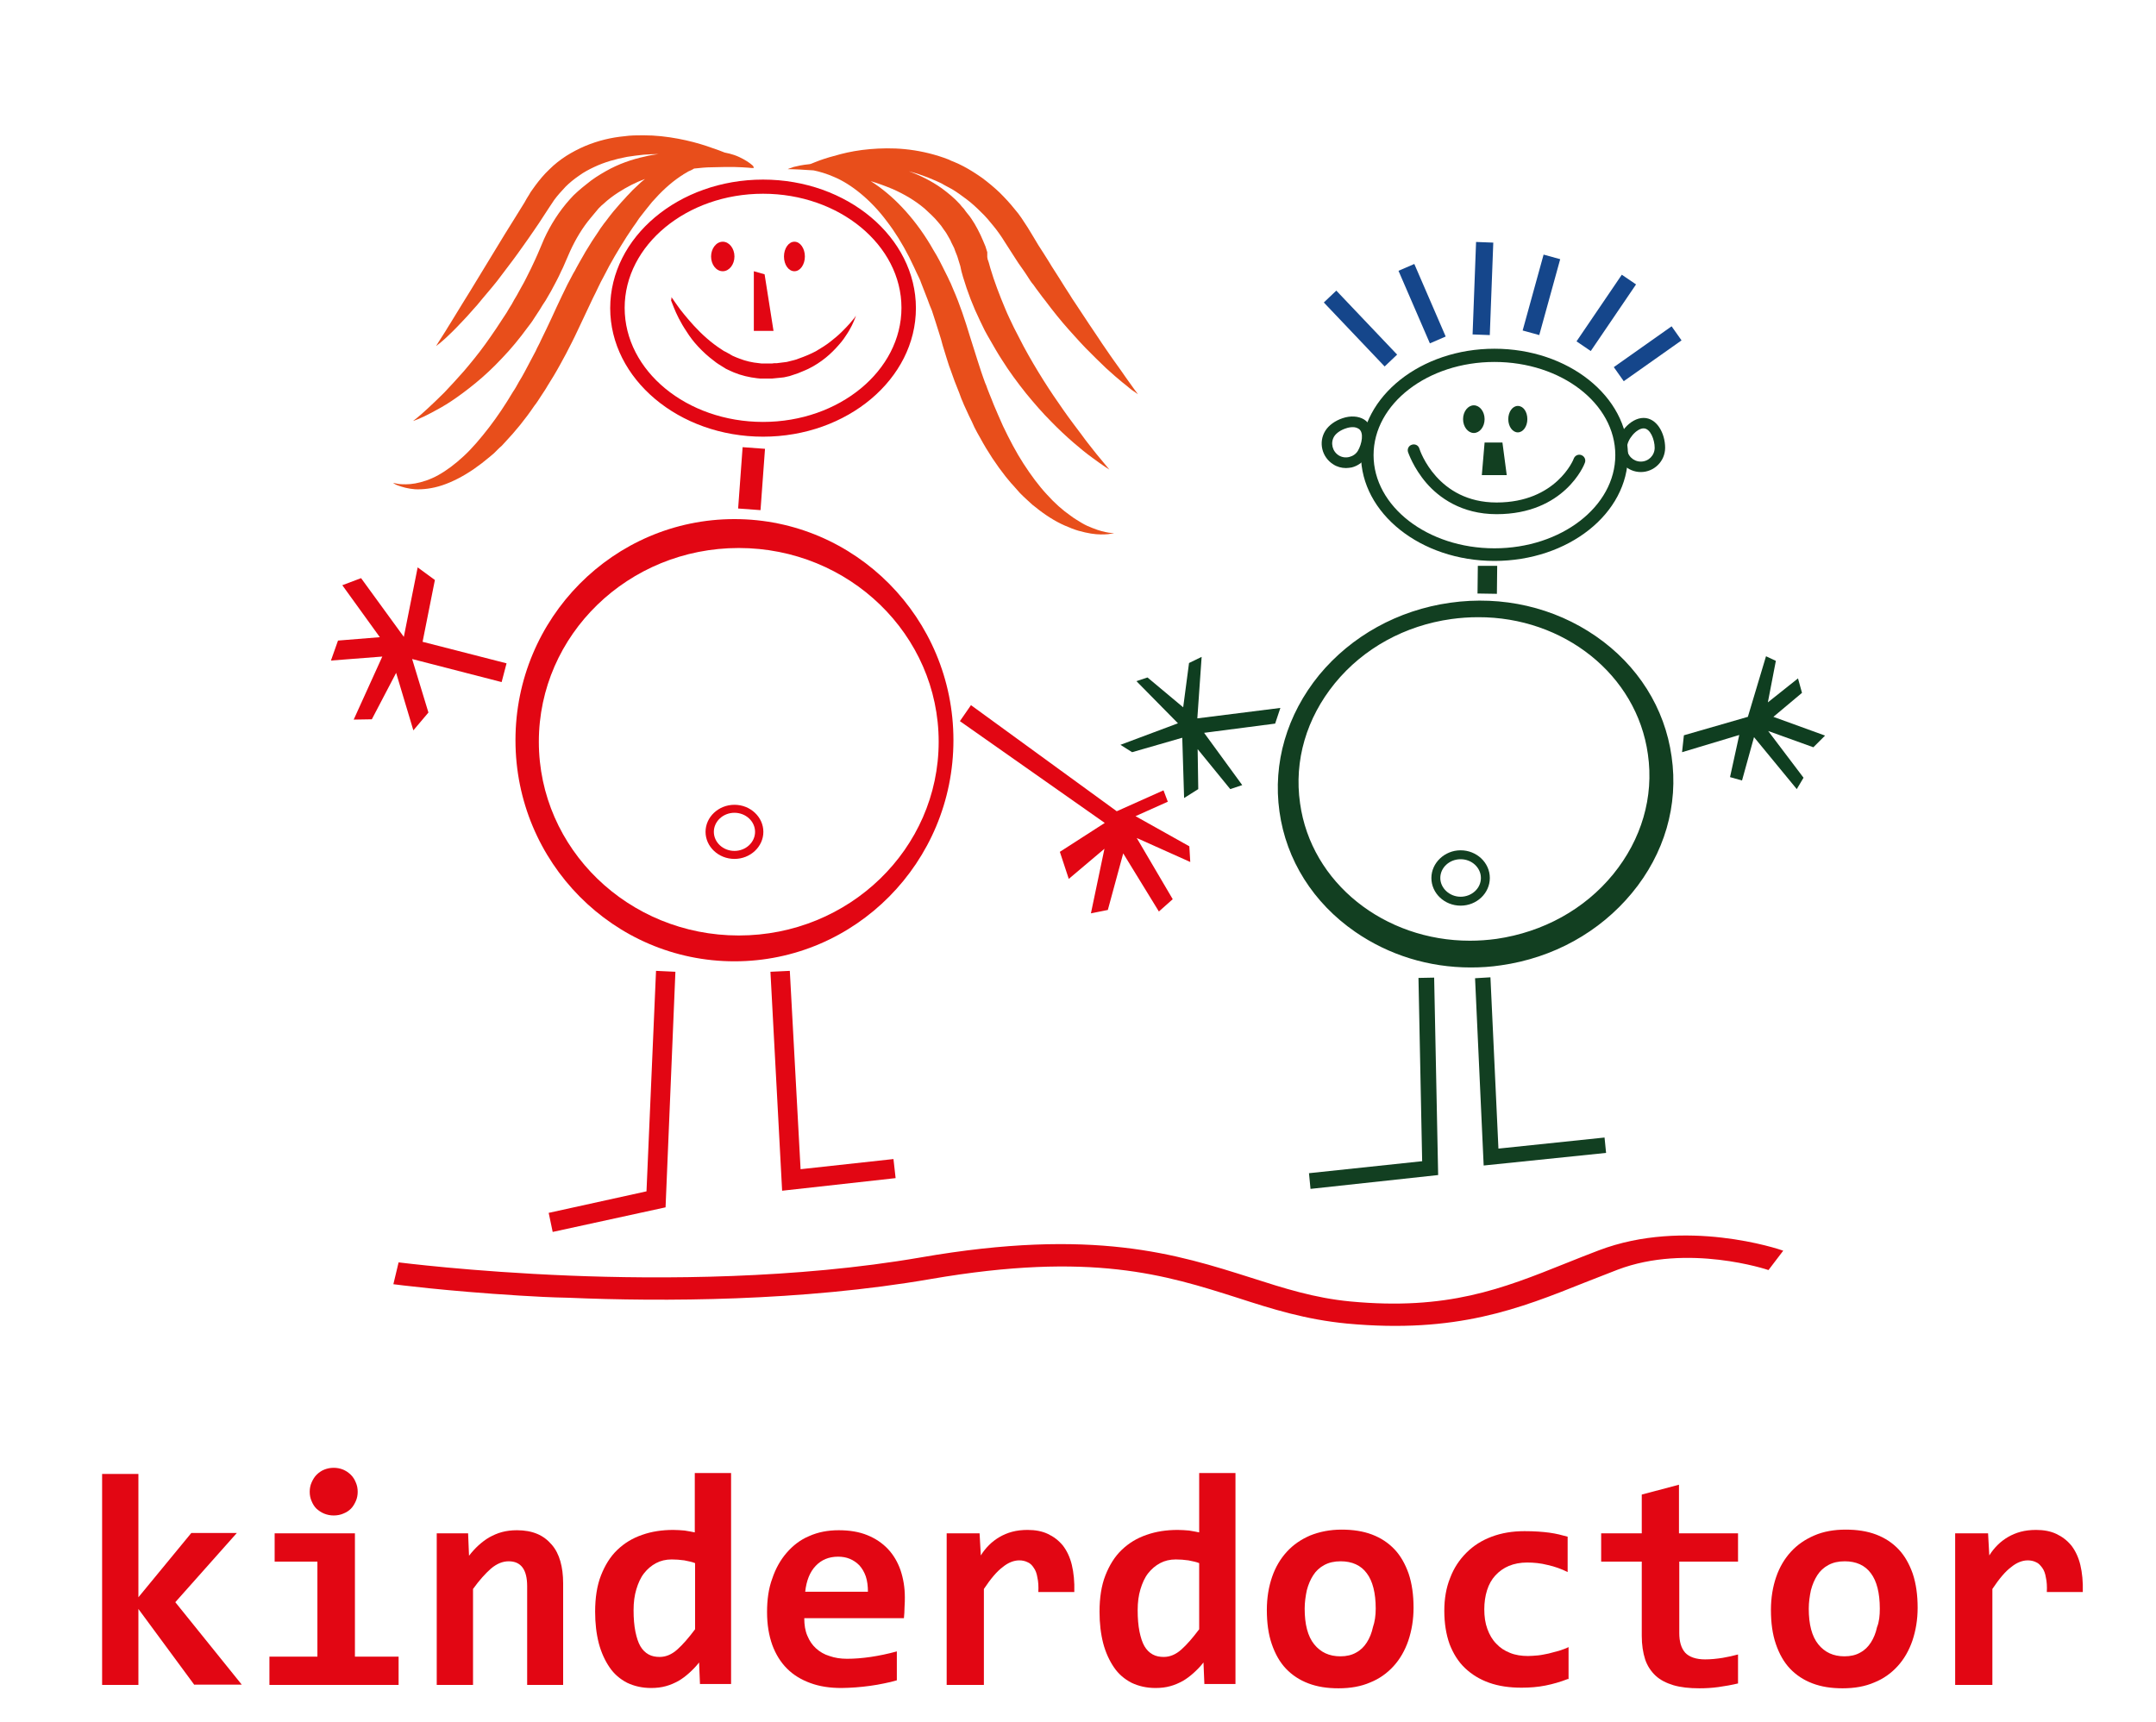
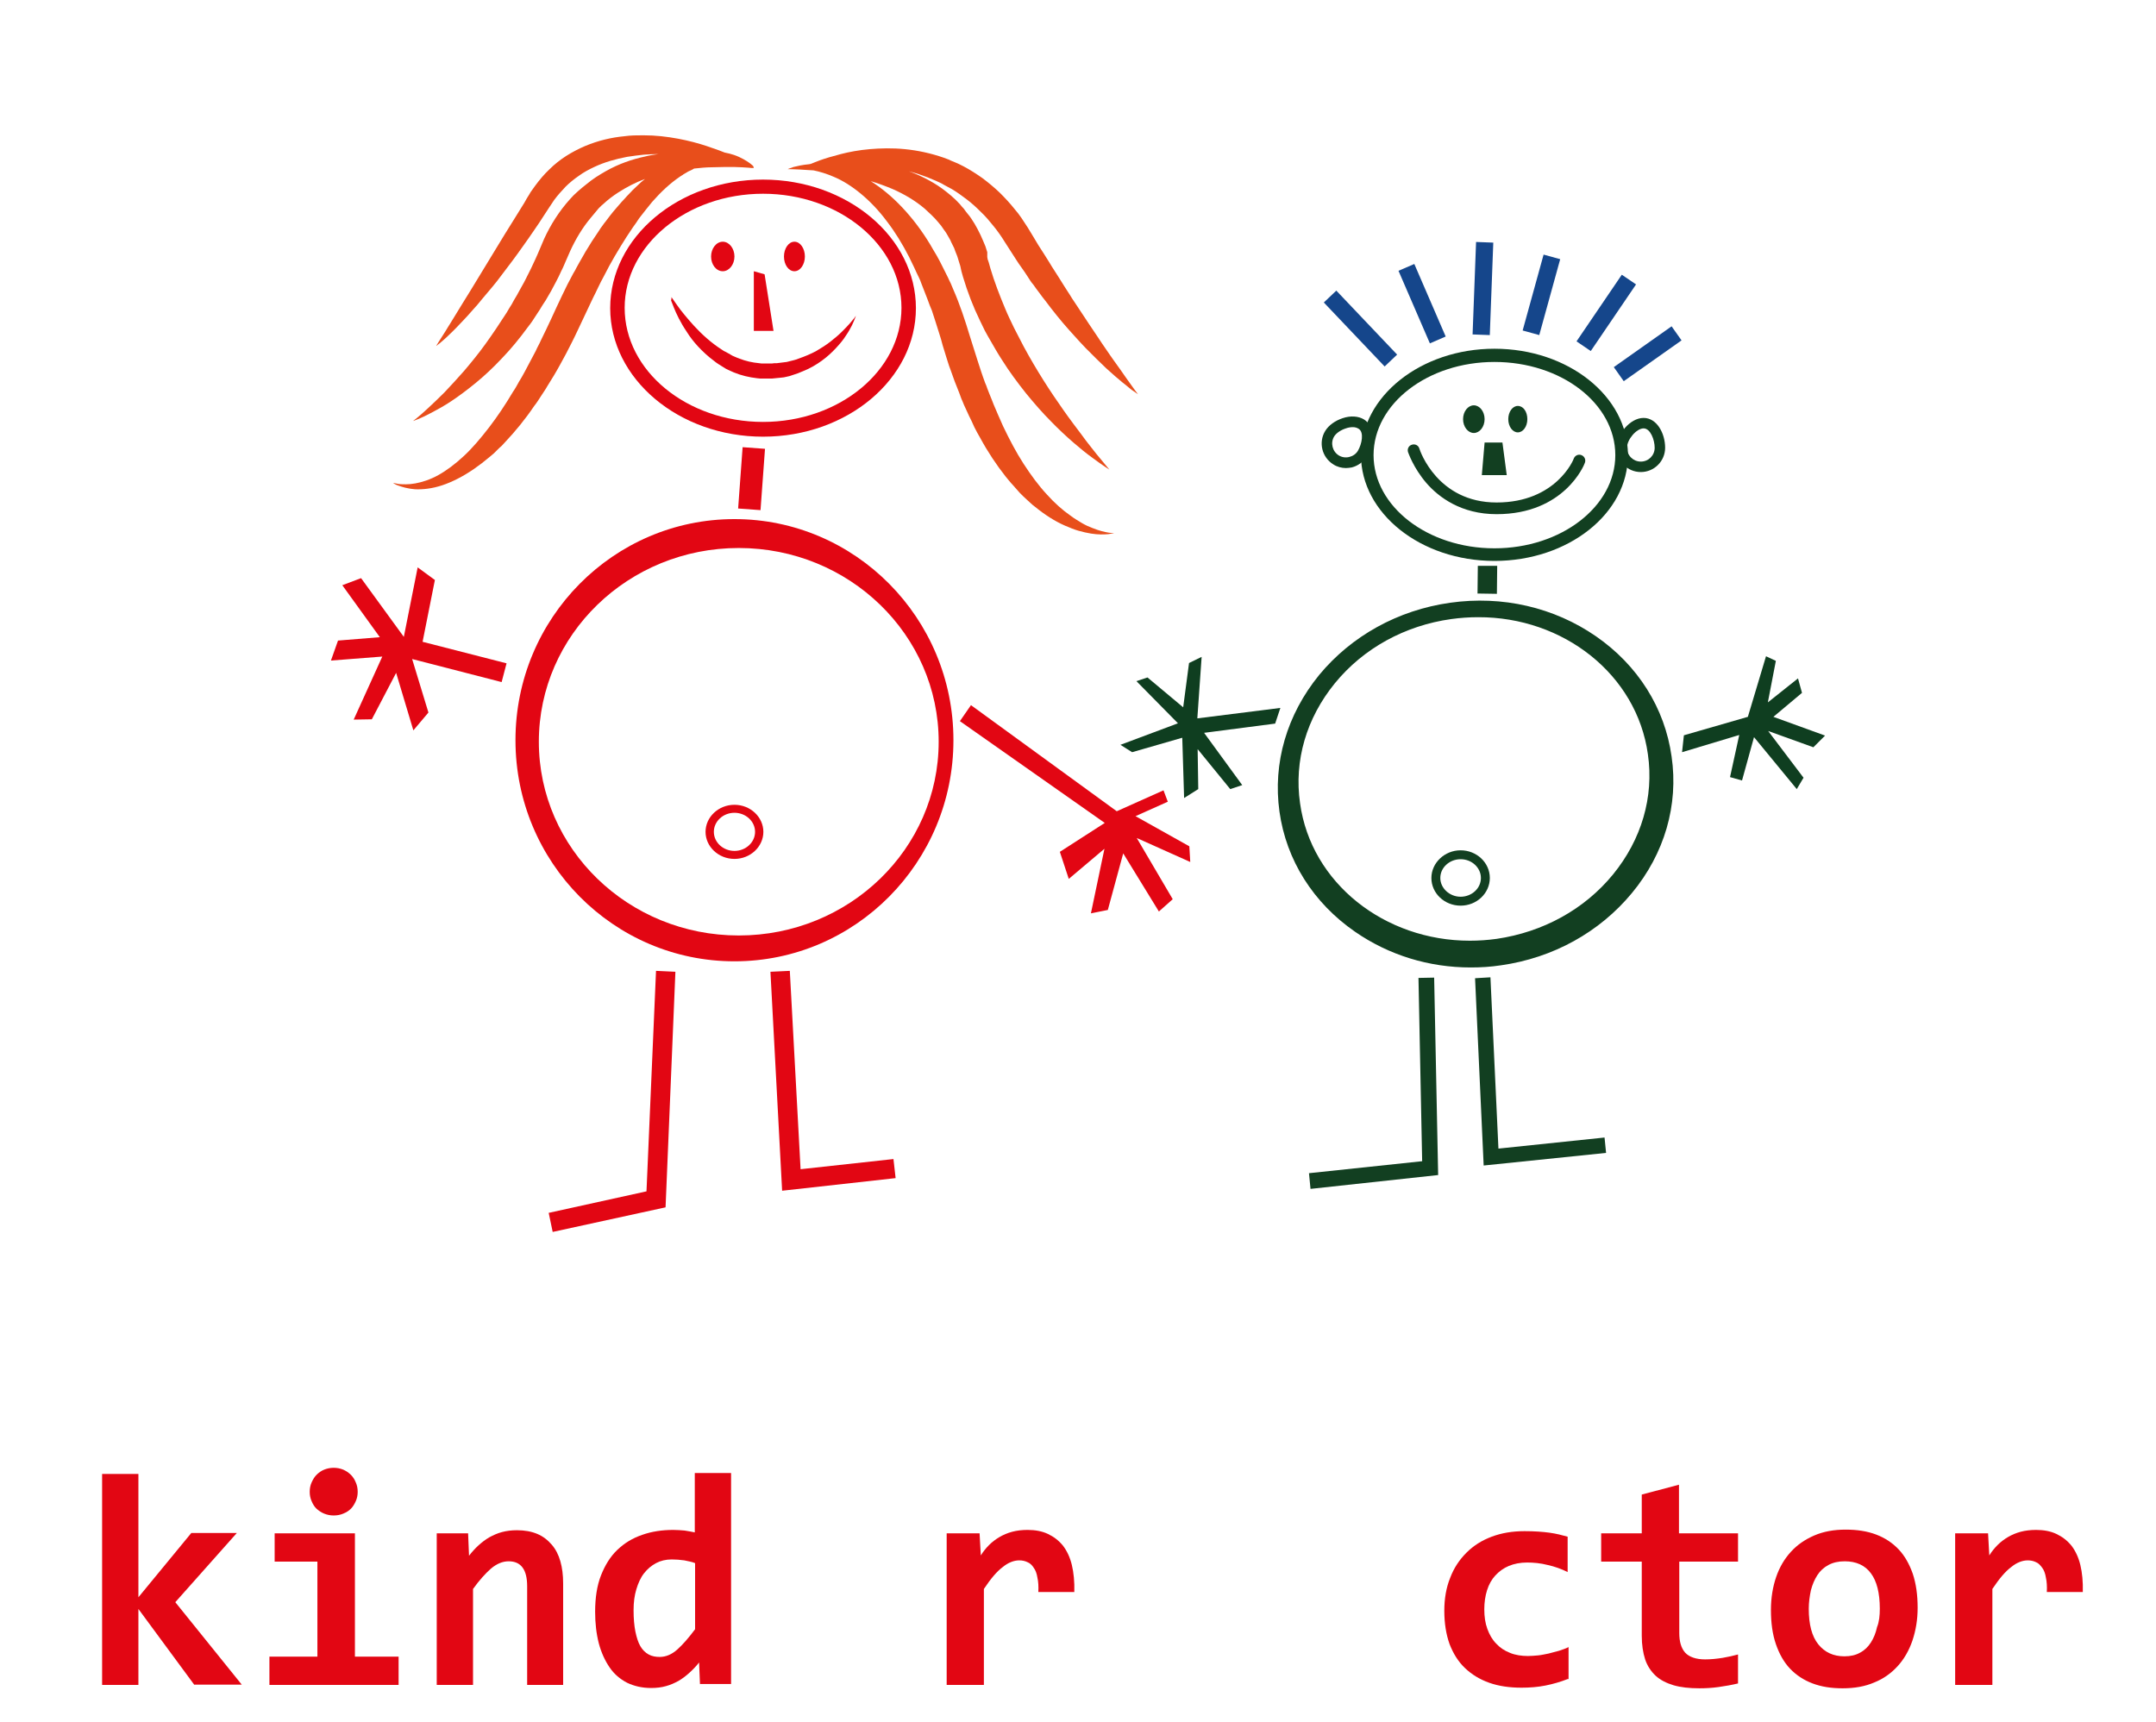
<svg xmlns="http://www.w3.org/2000/svg" version="1.1" id="Ebene_1" x="0px" y="0px" viewBox="0 0 701 560" style="enable-background:new 0 0 701 560;" xml:space="preserve">
  <style type="text/css">
	.st0{fill:#E20613;}
	.st1{fill:#E84E1B;}
	.st2{fill:#0F3E20;}
	.st3{fill:#123F21;}
	.st4{fill:#15468B;}
</style>
  <g>
    <path class="st0" d="M238.8,168.8c-39.3,0-71.2,32.2-71.2,71.9c0,39.7,31.9,71.9,71.2,71.9s71.2-32.2,71.2-71.9   C310,201,278.1,168.8,238.8,168.8 M240.2,304.2c-35.9,0-65-28.2-65-63c0-34.8,29.1-63,65-63s65,28.2,65,63   C305.2,276,276.1,304.2,240.2,304.2" />
    <polygon class="st0" points="164.7,215.7 137.4,208.7 141.4,188.6 135.8,184.5 131.3,207.1 131.3,207.1 117.4,188 111.3,190.3    123.5,207.2 109.9,208.3 107.6,214.8 124.3,213.5 115,234 120.9,233.9 128.8,218.8 134.4,237.5 139.3,231.7 134,214.3 163.1,221.8     " />
    <polygon class="st0" points="386.7,275.2 369.2,265.4 379.7,260.7 378.3,257 363.1,263.8 315.7,229.3 312.1,234.5 359.2,267.6    359.2,267.6 344.6,277 347.5,285.8 359.1,276 354.7,297 360.2,295.9 365.2,277.5 376.8,296.4 381.3,292.4 369.6,272.5 387,280.3     " />
    <polygon class="st0" points="254.3,387.2 250.5,316 256.8,315.7 260.3,380.2 290.5,376.9 291.2,383.1  " />
    <polygon class="st0" points="179.7,400.6 178.4,394.4 210.2,387.4 213.3,315.7 219.6,316 216.4,392.6  " />
    <path class="st0" d="M248.1,142c-27.4,0-49.7-18.8-49.7-41.8c0-23.1,22.3-41.8,49.7-41.8s49.7,18.8,49.7,41.8   C297.8,123.2,275.5,142,248.1,142 M248.1,63c-24.8,0-45,16.7-45,37.1c0,20.5,20.2,37.1,45,37.1s45-16.7,45-37.1   C293.1,79.7,272.9,63,248.1,63" />
    <rect x="240.8" y="145.7" transform="matrix(0.997 7.287704e-002 -7.287704e-002 0.997 11.995 -17.398)" class="st0" width="7.3" height="20" />
    <path class="st1" d="M366.3,123.1c-1.1-1.6-2.5-3.6-4.1-5.8c-0.8-1.1-1.6-2.3-2.5-3.6c-0.9-1.3-1.8-2.6-2.7-4c-1.9-2.8-3.9-5.8-6-9   c-1-1.6-2.2-3.2-3.2-4.9c-1.1-1.7-2.2-3.4-3.3-5.2c-1.1-1.8-2.3-3.5-3.4-5.4c-0.6-0.9-1.1-1.8-1.7-2.7c-0.3-0.5-0.6-0.9-0.9-1.4   c-0.3-0.5-0.6-0.9-0.9-1.4c-1.1-1.9-2.3-3.8-3.5-5.8c-1.3-2-2.6-4.1-4.2-5.9c-1.5-1.9-3.2-3.7-4.9-5.4c-1.8-1.7-3.6-3.2-5.6-4.7   c-2-1.4-4-2.7-6.1-3.8c-0.5-0.3-1.1-0.5-1.6-0.8c-0.5-0.2-1.1-0.5-1.6-0.7c-0.5-0.2-1.1-0.4-1.6-0.7c-0.5-0.2-1.1-0.4-1.6-0.6   c-4.3-1.5-8.6-2.4-12.7-2.8c-4.1-0.4-7.9-0.3-11.4,0c-3.5,0.3-6.7,0.9-9.4,1.6c-2.7,0.7-5.1,1.4-7,2.1c-1.1,0.4-2,0.8-2.8,1.1   c-0.2,0-0.3,0.1-0.5,0.1c-2.2,0.2-3.9,0.6-5.1,0.9c-0.6,0.2-1.1,0.4-1.4,0.5c-0.3,0.1-0.5,0.2-0.5,0.2s0,0,0,0c0,0,0,0,0,0   s2.5,0,6.7,0.3c0.5,0,1.1,0.1,1.7,0.1c2,0.4,4.3,1.1,6.6,2.1c2.9,1.2,5.9,3.1,8.8,5.5c2.9,2.4,5.8,5.4,8.4,8.9   c2.7,3.5,5.1,7.4,7.3,11.7c0.5,1.1,1.1,2.2,1.6,3.3c0.5,1.1,1,2.2,1.6,3.4c0.3,0.6,0.5,1.1,0.7,1.7c0.2,0.6,0.5,1.2,0.7,1.8   c0.2,0.6,0.5,1.2,0.7,1.8c0.2,0.6,0.5,1.2,0.7,1.8c0.4,1.2,0.9,2.4,1.4,3.6c0.4,1.2,0.8,2.5,1.2,3.7c0.2,0.6,0.4,1.2,0.6,1.9   l0.6,1.9c0.4,1.3,0.8,2.5,1.1,3.8c0.4,1.3,0.8,2.6,1.2,3.9l0.6,1.9c0.2,0.6,0.4,1.3,0.7,2c0.5,1.3,0.9,2.6,1.4,3.9   c0.5,1.3,1,2.5,1.5,3.8c0.2,0.6,0.5,1.3,0.7,1.9c0.3,0.6,0.5,1.2,0.8,1.9c0.6,1.2,1.1,2.5,1.7,3.7c0.6,1.2,1.2,2.4,1.7,3.6   c0.6,1.2,1.2,2.3,1.9,3.5c2.5,4.6,5.3,8.8,8.3,12.6c0.8,0.9,1.5,1.9,2.3,2.7c0.8,0.9,1.5,1.7,2.3,2.6c0.8,0.8,1.6,1.6,2.4,2.3   c0.4,0.4,0.8,0.7,1.2,1.1c0.4,0.4,0.8,0.7,1.2,1c3.3,2.7,6.6,4.8,9.8,6.2c1.6,0.7,3.1,1.3,4.5,1.7c1.4,0.4,2.8,0.7,4,0.9   c2.4,0.4,4.3,0.3,5.6,0.2c0.6-0.1,1.1-0.2,1.5-0.2c0.3-0.1,0.5-0.1,0.5-0.1s-0.7,0-1.9-0.2c-1.2-0.2-3-0.6-5.2-1.5   c-1.1-0.4-2.2-0.9-3.4-1.6c-0.6-0.4-1.2-0.7-1.8-1.1c-0.6-0.4-1.3-0.8-1.9-1.3c-2.6-1.8-5.2-4.1-7.8-7c-2.6-2.8-5.1-6.2-7.5-9.9   c-2.4-3.7-4.6-7.9-6.7-12.3c-0.5-1.1-1-2.2-1.5-3.4c-0.5-1.1-1-2.3-1.5-3.5c-0.5-1.2-0.9-2.4-1.4-3.5c-0.2-0.6-0.5-1.2-0.7-1.8   c-0.2-0.6-0.4-1.2-0.7-1.8c-0.4-1.2-0.9-2.4-1.3-3.7c-0.4-1.2-0.8-2.5-1.2-3.7c-0.2-0.6-0.4-1.2-0.6-1.9l-0.6-1.9   c-0.4-1.3-0.8-2.5-1.2-3.8c-1.6-5.3-3.3-10.5-5.5-15.5c-0.3-0.6-0.5-1.3-0.8-1.9c-0.3-0.6-0.6-1.2-0.9-1.9   c-0.3-0.6-0.6-1.2-0.9-1.8c-0.3-0.6-0.6-1.2-0.9-1.8c-0.6-1.2-1.2-2.4-1.9-3.6c-0.7-1.2-1.4-2.3-2-3.4c-2.7-4.5-5.8-8.6-9.2-12.2   c-3.2-3.4-6.7-6.3-10.2-8.5c2.4,0.7,4.8,1.6,7.2,2.6c3.6,1.6,7.1,3.6,10.3,6.3c1.5,1.4,3.1,2.8,4.4,4.4c0.3,0.4,0.7,0.8,1,1.2   c0.3,0.4,0.6,0.9,0.9,1.3c0.3,0.4,0.6,0.8,0.9,1.3c0.3,0.5,0.5,0.9,0.8,1.4l0.4,0.7l0.3,0.7l0.7,1.4c0.3,0.5,0.4,1,0.6,1.5l0.6,1.5   c0.2,0.5,0.3,1,0.5,1.6l0.5,1.6l0.1,0.4l0.1,0.5l0.2,0.9l0.5,1.8c1.5,5,3.3,9.7,5.5,14.2c0.5,1.1,1.1,2.2,1.6,3.3   c0.6,1.1,1.2,2.2,1.8,3.2c1.2,2.1,2.4,4.2,3.7,6.2c2.5,4,5.2,7.6,7.9,11c2.7,3.3,5.4,6.4,8,9c2.6,2.7,5.1,5,7.4,7   c2.3,2,4.3,3.6,6.1,4.9c3.5,2.6,5.6,3.9,5.6,3.9s-1.6-1.9-4.3-5.2c-1.3-1.7-3-3.7-4.7-6.1c-1.8-2.4-3.8-5-5.9-8   c-2.1-3-4.3-6.2-6.5-9.7c-2.2-3.5-4.4-7.2-6.5-11.1c-1-2-2.1-4-3.1-6c-1-2.1-2-4.1-2.9-6.3c-1.8-4.3-3.5-8.7-4.8-13.1l-0.5-1.8   l-0.3-0.9l-0.1-0.2l0-0.1c0-0.1,0,0.1,0,0l0-0.1l-0.1-0.5L321,82c-0.2-0.6-0.4-1.3-0.6-1.9l-0.8-1.9c-0.3-0.6-0.5-1.2-0.8-1.8   c-0.3-0.6-0.6-1.2-0.9-1.8l-0.5-0.9l-0.5-0.9c-0.7-1.1-1.4-2.3-2.3-3.3c-0.4-0.5-0.8-1-1.2-1.6c-0.5-0.5-0.9-1-1.3-1.5   c-1.8-2-3.8-3.6-5.8-5.1c-3.5-2.5-7.2-4.3-10.8-5.6c1.1,0.3,2.2,0.6,3.4,1c1.8,0.6,3.6,1.3,5.4,2.1c0.4,0.2,0.9,0.4,1.3,0.6   c0.4,0.2,0.9,0.4,1.3,0.7c0.4,0.2,0.9,0.5,1.3,0.7c0.4,0.2,0.9,0.5,1.3,0.7c1.7,1,3.3,2.2,4.9,3.4c1.6,1.2,3.1,2.6,4.6,4.1   c1.5,1.4,2.8,3,4.1,4.6c1.3,1.6,2.5,3.3,3.6,5.1c0.6,0.9,1.2,1.9,1.8,2.8c0.6,0.9,1.2,1.9,1.8,2.8c0.6,0.9,1.2,1.9,1.9,2.8   c0.6,0.9,1.3,1.8,1.9,2.8c0.3,0.5,0.6,0.9,0.9,1.4c0.3,0.4,0.6,0.9,1,1.3c0.6,0.9,1.3,1.8,1.9,2.6c0.6,0.9,1.3,1.7,1.9,2.5   c0.6,0.8,1.3,1.7,1.9,2.5c0.6,0.8,1.3,1.6,1.9,2.4c0.6,0.8,1.3,1.5,1.9,2.3c1.3,1.5,2.5,2.9,3.8,4.3c1.2,1.4,2.5,2.7,3.6,3.9   c1.2,1.2,2.4,2.4,3.5,3.5c1.1,1.1,2.2,2.1,3.2,3.1c2.1,1.9,3.9,3.5,5.4,4.7c0.8,0.6,1.5,1.2,2.1,1.7c0.6,0.5,1.1,0.9,1.6,1.2   c0.9,0.6,1.3,0.9,1.3,0.9S368.6,126.4,366.3,123.1" />
    <path class="st1" d="M244.8,53.9c-0.2-0.2-0.6-0.5-1.1-0.9c-1-0.7-2.7-1.8-5-2.6c-0.9-0.3-2-0.6-3.1-0.8c-0.6-0.2-1.2-0.5-1.8-0.7   c-2.5-0.9-5.3-1.9-8.4-2.7c-3.1-0.8-6.6-1.5-10.4-1.9c-1.9-0.2-3.8-0.3-5.8-0.3c-2,0-4.1,0-6.2,0.3c-4.2,0.4-8.5,1.4-12.8,3.2   c-2.1,0.9-4.2,2-6.1,3.2c-2,1.3-3.8,2.7-5.5,4.4c-1.7,1.6-3.2,3.4-4.6,5.3c-0.3,0.5-0.7,0.9-1,1.4l-0.5,0.7l-0.4,0.7   c-0.6,0.9-1.1,1.8-1.6,2.7c-2.2,3.5-4.3,7-6.4,10.3c-4.1,6.7-7.9,13-11.2,18.4c-1.7,2.7-3.2,5.2-4.5,7.3c-0.7,1.1-1.3,2.1-1.9,3.1   c-0.6,0.9-1.1,1.8-1.6,2.6c-1,1.6-1.8,2.8-2.3,3.6c-0.5,0.8-0.8,1.3-0.8,1.3s0.1-0.1,0.3-0.2c0.2-0.2,0.5-0.4,0.9-0.7   c0.8-0.7,1.9-1.6,3.2-2.9c1.4-1.3,2.9-2.9,4.7-4.8c0.9-0.9,1.8-2,2.8-3.1c1-1.1,2-2.2,3-3.5c1-1.2,2.1-2.5,3.2-3.8   c1.1-1.3,2.2-2.7,3.3-4.2c1.1-1.5,2.2-2.9,3.4-4.5c1.1-1.5,2.3-3.1,3.4-4.7c1.2-1.6,2.3-3.3,3.5-5c1.2-1.7,2.3-3.4,3.4-5.1   c0.6-0.9,1.1-1.7,1.7-2.6l0.2-0.3l0.2-0.3l0.4-0.6c0.3-0.4,0.5-0.8,0.8-1.2c1.1-1.5,2.4-2.9,3.7-4.3c1.3-1.3,2.8-2.5,4.4-3.6   c1.5-1.1,3.2-2,4.9-2.8c3.4-1.6,7-2.6,10.7-3.3c1.8-0.3,3.6-0.5,5.4-0.7c1.6-0.1,3.2-0.2,4.8-0.2c-1.4,0.2-2.9,0.4-4.4,0.8   c-4.2,0.9-8.6,2.4-12.8,4.8c-2.1,1.2-4.2,2.5-6.1,4.1c-0.5,0.4-1,0.8-1.5,1.2l-0.7,0.6l-0.7,0.6c-0.5,0.4-0.9,0.9-1.4,1.3   c-0.4,0.5-0.9,0.9-1.3,1.4c-3.4,3.8-6.2,8.2-8.3,12.8l-1.4,3.3c-0.5,1.1-0.9,2.2-1.4,3.2l-0.7,1.5c-0.2,0.5-0.5,1-0.7,1.5   c-0.5,1-1,2-1.5,3c-0.5,1-1,2-1.6,3c-0.5,1-1.1,1.9-1.6,2.9c-0.6,0.9-1.1,1.9-1.6,2.8c-0.6,0.9-1.1,1.8-1.7,2.8   c-2.3,3.6-4.6,7-6.9,10.2c-2.3,3.2-4.7,6.1-6.9,8.7c-2.3,2.6-4.4,4.9-6.4,7c-2,2-3.8,3.7-5.3,5.1c-3,2.8-4.9,4.2-4.9,4.2   s2.3-0.7,6-2.7c1.9-1,4.1-2.2,6.5-3.8c2.4-1.6,5.1-3.6,7.9-5.9c2.8-2.3,5.7-5,8.5-8c2.9-3,5.7-6.4,8.4-10.1c0.7-0.9,1.4-1.8,2-2.8   c0.6-1,1.3-1.9,1.9-2.9c0.6-1,1.2-2,1.9-3c0.6-1,1.2-2.1,1.8-3.1c1.1-2.1,2.3-4.2,3.3-6.5c0.6-1.1,1-2.2,1.5-3.3l1.4-3.2   c1.8-3.9,4-7.6,6.7-10.8c0.3-0.4,0.7-0.8,1-1.2l0.5-0.6l0.5-0.6l0.5-0.6l0.5-0.5c0.4-0.4,0.7-0.7,1.1-1c1.5-1.4,3.1-2.6,4.8-3.7   c2.8-1.8,5.7-3.3,8.7-4.4c-0.9,0.7-1.8,1.5-2.6,2.3c-0.9,0.8-1.8,1.7-2.6,2.6c-0.4,0.4-0.9,0.9-1.3,1.4c-0.4,0.5-0.9,0.9-1.3,1.4   c-0.8,1-1.7,1.9-2.5,2.9c-0.8,1-1.6,2-2.4,3.1c-0.4,0.5-0.8,1-1.2,1.6c-0.4,0.5-0.8,1.1-1.1,1.6c-0.7,1.1-1.5,2.2-2.2,3.3   c-0.7,1.1-1.4,2.3-2.1,3.4c-0.7,1.2-1.3,2.3-2,3.5c-0.3,0.6-0.7,1.2-1,1.8c-0.3,0.6-0.6,1.2-1,1.8c-0.6,1.2-1.3,2.4-1.9,3.6   c-0.6,1.2-1.2,2.5-1.8,3.7l-1.7,3.6l-1.7,3.7c-0.6,1.2-1.1,2.4-1.7,3.6c-0.6,1.2-1.1,2.3-1.7,3.5c-0.5,1.2-1.2,2.3-1.7,3.5   c-1.2,2.3-2.4,4.5-3.6,6.8c-0.6,1.1-1.2,2.2-1.9,3.3c-0.6,1.1-1.2,2.2-1.9,3.2c-2.5,4.2-5.1,8.1-7.8,11.6c-2.7,3.5-5.4,6.7-8.2,9.3   c-2.8,2.6-5.6,4.7-8.3,6.2c-2.7,1.5-5.3,2.3-7.5,2.7c-2.2,0.4-4,0.3-5.3,0.2c-1.2-0.2-1.9-0.4-1.9-0.4s0.1,0.1,0.4,0.3   c0.3,0.2,0.7,0.4,1.3,0.6c0.6,0.2,1.4,0.5,2.3,0.7c0.5,0.1,1,0.2,1.5,0.3c0.5,0.1,1.1,0.1,1.7,0.2c2.5,0.1,5.5-0.2,8.8-1.3   c3.3-1.1,6.8-2.9,10.3-5.3c0.9-0.6,1.7-1.3,2.6-1.9c0.9-0.7,1.7-1.4,2.6-2.1c0.4-0.4,0.9-0.7,1.3-1.1c0.4-0.4,0.8-0.8,1.2-1.2   c0.4-0.4,0.8-0.8,1.3-1.2c0.4-0.4,0.8-0.9,1.2-1.3c3.3-3.5,6.5-7.4,9.4-11.7c0.8-1,1.5-2.1,2.2-3.2c0.7-1.1,1.5-2.2,2.1-3.3   c0.7-1.1,1.4-2.3,2.1-3.4c0.7-1.1,1.3-2.3,2-3.5c1.3-2.3,2.6-4.8,3.8-7.2c0.6-1.2,1.2-2.4,1.8-3.7l1.7-3.6l1.7-3.6   c0.6-1.2,1.1-2.4,1.7-3.6c1.2-2.3,2.2-4.7,3.5-7c2.3-4.6,4.9-8.9,7.5-13c0.7-1,1.3-2,2-3c0.7-1,1.4-1.9,2-2.9   c1.4-1.8,2.8-3.6,4.2-5.3c2.9-3.3,5.9-6.1,9-8.2c0.2-0.1,0.4-0.3,0.6-0.4c0.2-0.1,0.4-0.2,0.6-0.4c0.4-0.2,0.8-0.5,1.2-0.7   c0.4-0.3,0.8-0.4,1.2-0.6c0.4-0.2,0.8-0.4,1.1-0.6c0,0,0,0,0.1,0c1.9-0.2,3.8-0.4,5.5-0.4c2.8-0.1,5.3-0.1,7.3-0.1   c4.1,0.1,6.5,0.4,6.5,0.4s-0.3-0.2-0.9-0.5c0.6,0.3,0.9,0.4,0.9,0.4S245,54.1,244.8,53.9" />
    <polygon class="st2" points="414.6,235.3 416.3,230.2 389.3,233.6 390.7,213.6 386.6,215.6 384.7,230 373.1,220.3 369.5,221.5    383,235.2 364.3,242.2 368.1,244.6 384.4,239.9 385,259.5 389.6,256.6 389.4,243.6 400,256.6 403.9,255.3 391.5,238.3  " />
    <polygon class="st2" points="593.4,239.2 576.6,233.1 585.9,225.3 584.6,220.6 574.8,228.4 577.4,214.9 574.2,213.4 568.3,233.1    547.5,239.1 546.9,244.6 565.5,239 562.5,252.7 566.4,253.8 570.3,239.7 584.2,256.6 586.4,252.9 574.9,237.7 589.6,243  " />
    <path class="st0" d="M238.8,279.3c-5.2,0-9.4-4-9.4-8.8s4.2-8.8,9.4-8.8c5.2,0,9.4,4,9.4,8.8S244,279.3,238.8,279.3 M238.8,264.3   c-3.7,0-6.7,2.8-6.7,6.2s3,6.2,6.7,6.2c3.7,0,6.7-2.8,6.7-6.2S242.5,264.3,238.8,264.3" />
    <path class="st3" d="M474.9,294.5c-5.2,0-9.5-4-9.5-9c0-4.9,4.3-9,9.5-9c5.2,0,9.5,4,9.5,9C484.4,290.4,480.2,294.5,474.9,294.5    M474.9,279.4c-3.6,0-6.6,2.7-6.6,6.1c0,3.3,3,6.1,6.6,6.1c3.6,0,6.6-2.7,6.6-6.1C481.5,282.2,478.6,279.4,474.9,279.4" />
    <path class="st3" d="M543.5,246c-2.2-15.8-11-29.7-24.6-39.1c-13.6-9.4-30.4-13.3-47.4-10.9c-17,2.4-32.1,10.8-42.6,23.5   c-10.5,12.9-15.1,28.6-12.9,44.4c2.2,15.8,11,29.7,24.6,39.1c11,7.6,24,11.6,37.6,11.6c3.3,0,6.5-0.2,9.8-0.7   c17-2.4,32.1-10.8,42.6-23.5C541.2,277.6,545.8,261.8,543.5,246 M535.8,245.3c2,13.9-2.1,27.7-11.3,39c-9.3,11.4-22.8,18.8-37.9,21   c-2.9,0.4-5.8,0.6-8.7,0.6c-27.7,0-51.6-18.7-55.2-44.7c-2-13.9,2.1-27.7,11.3-39c9.3-11.4,22.8-18.8,37.9-20.9   c2.9-0.4,5.8-0.6,8.7-0.6C508.3,200.6,532.2,219.3,535.8,245.3" />
    <polygon class="st3" points="482.4,379 479.6,318.1 484.6,317.8 487.2,373.5 521.7,369.9 522.2,374.9  " />
    <polygon class="st3" points="426.1,386.6 425.6,381.5 462.4,377.6 461.2,318 466.3,317.9 467.6,382.1  " />
-     <path class="st0" d="M168.9,421.3c-24.3-1.5-40.2-3.6-41-3.7l1.7-7.1c0.2,0,23.2,3,55.5,4.3c29.7,1.2,73.6,1.1,114.2-5.9   c56.3-9.8,83.5-1,107.5,6.6c10.6,3.4,20.6,6.6,32.2,7.7c31.6,3,49.4-4.1,70.1-12.4c3.5-1.4,7-2.8,10.7-4.2   c28.1-10.7,58.7-0.4,60,0.1l-4.8,6.3c-0.2-0.1-26.3-8.8-49.1-0.1c-3.6,1.4-7.1,2.8-10.5,4.1c-21.5,8.6-41.8,16.7-77.4,13.4   c-13.5-1.3-24.3-4.7-35.7-8.4c-23.3-7.4-47.3-15.1-99.6-6.1c-42.1,7.3-87.4,7.4-117.9,6.1C179.2,421.9,173.8,421.6,168.9,421.3" />
    <path class="st0" d="M218.3,96.6c0,0,0.2,0.3,0.5,0.7c0.3,0.5,0.8,1.1,1.4,2c0.6,0.9,1.4,1.9,2.3,3c0.9,1.1,2,2.4,3.2,3.7   c2.4,2.6,5.4,5.4,9,7.7c0.4,0.3,0.9,0.6,1.4,0.8c0.2,0.1,0.5,0.3,0.7,0.4c0.2,0.1,0.5,0.2,0.7,0.4l0.7,0.4l0.7,0.3l0.7,0.3l0.8,0.3   c2,0.8,4.2,1.3,6.4,1.5c0.3,0,0.5,0.1,0.8,0.1l0.8,0l0.8,0l0.9,0l0.9,0l0.8-0.1l0.8,0c0.3,0,0.5-0.1,0.8-0.1l0.8-0.1   c0.3,0,0.5-0.1,0.8-0.1l0.8-0.1l0.8-0.2c0.3-0.1,0.5-0.1,0.8-0.2c0.3-0.1,0.5-0.1,0.8-0.2c0.5-0.1,1-0.3,1.5-0.5   c2-0.7,3.9-1.5,5.6-2.4c1.7-1,3.3-2,4.7-3.1c1.4-1.1,2.6-2.1,3.6-3.1c1-1,1.9-1.9,2.6-2.7c0.7-0.8,1.2-1.4,1.6-1.9   c0.3-0.5,0.5-0.7,0.5-0.7s-0.1,0.3-0.3,0.8c-0.2,0.5-0.5,1.3-1,2.3c-0.5,1-1.1,2.1-2,3.4c-0.8,1.3-1.9,2.6-3.2,4   c-1.3,1.4-2.8,2.8-4.6,4.1c-1.8,1.3-3.8,2.5-6.1,3.4c-0.6,0.2-1.1,0.5-1.7,0.7c-0.3,0.1-0.6,0.2-0.9,0.3c-0.3,0.1-0.6,0.2-0.9,0.3   c-0.3,0.1-0.6,0.2-0.9,0.3c-0.3,0.1-0.6,0.1-0.9,0.2c-0.3,0.1-0.6,0.1-0.9,0.2l-0.9,0.1c-0.3,0-0.6,0.1-1,0.1l-1,0.1   c-0.3,0-0.7,0.1-1,0.1l-0.9,0l-0.9,0l-0.1,0l-0.1,0l-0.1,0l-0.2,0l-0.5,0l-1,0c-0.3,0-0.7-0.1-1-0.1c-2.6-0.3-5.2-0.9-7.6-1.9   l-0.9-0.4l-0.9-0.4l-0.8-0.4l-0.8-0.5c-0.3-0.2-0.5-0.3-0.8-0.5c-0.3-0.2-0.5-0.3-0.8-0.5c-0.5-0.3-1-0.7-1.5-1.1   c-1.9-1.4-3.6-3-5.1-4.6c-1.5-1.6-2.7-3.2-3.7-4.8c-2.1-3.1-3.4-5.9-4.2-7.9c-0.4-1-0.7-1.8-0.9-2.3   C218.4,96.9,218.3,96.6,218.3,96.6" />
    <path class="st0" d="M261.7,83.4c0,2.6-1.5,4.8-3.4,4.8c-1.9,0-3.4-2.1-3.4-4.8c0-2.6,1.5-4.8,3.4-4.8   C260.2,78.6,261.7,80.8,261.7,83.4" />
    <path class="st0" d="M238.8,83.4c0,2.6-1.7,4.8-3.8,4.8c-2.1,0-3.8-2.1-3.8-4.8c0-2.6,1.7-4.8,3.8-4.8   C237.1,78.6,238.8,80.8,238.8,83.4" />
    <polygon class="st0" points="251.5,107.6 245.1,107.6 245.1,88.2 248.6,89.2  " />
    <path class="st3" d="M496.6,136.3c0,2.4-1.4,4.3-3.1,4.3c-1.7,0-3.1-1.9-3.1-4.3c0-2.4,1.4-4.3,3.1-4.3   C495.3,132,496.6,133.9,496.6,136.3" />
    <path class="st3" d="M482.7,136.3c0,2.5-1.6,4.5-3.5,4.5s-3.5-2-3.5-4.5c0-2.5,1.6-4.5,3.5-4.5S482.7,133.8,482.7,136.3" />
    <polygon class="st3" points="489.9,154.5 481.8,154.5 482.7,143.9 488.5,143.9  " />
    <path class="st3" d="M486.6,167.2c-11.5,0-18.8-5.5-22.8-10.1c-4.3-5-5.9-9.9-6-10.1c-0.3-1,0.2-2.1,1.3-2.4c1-0.3,2.1,0.2,2.4,1.3   c0.2,0.7,5.9,17.5,25.1,17.5c19.4,0,25.1-14.1,25.1-14.3c0.4-1,1.5-1.5,2.5-1.1c1,0.4,1.5,1.5,1.1,2.5   C515.1,151.2,508.6,167.2,486.6,167.2" />
    <path class="st3" d="M485.9,182.4c-24,0-43.4-15.5-43.4-34.5c0-19,19.5-34.5,43.4-34.5c24,0,43.4,15.5,43.4,34.5   C529.4,167,509.9,182.4,485.9,182.4 M485.9,117.7c-21.7,0-39.3,13.6-39.3,30.3c0,16.7,17.6,30.3,39.3,30.3   c21.7,0,39.3-13.6,39.3-30.3C525.2,131.2,507.6,117.7,485.9,117.7" />
    <path class="st3" d="M533.5,153.5c-4.4,0-7.9-3.6-7.9-7.9c0-4.2,4.3-9.7,8.8-9.7c4.3,0,7,5,7,9.7   C541.4,150,537.8,153.5,533.5,153.5 M534.4,139.3c-2.3,0-5.4,3.6-5.4,6.3c0,2.5,2,4.5,4.5,4.5c2.5,0,4.5-2,4.5-4.5   C538,143,536.6,139.3,534.4,139.3" />
    <path class="st3" d="M437.6,152.2c-1.4,0-2.9-0.4-4.1-1.2c-3.7-2.3-4.9-7.2-2.6-10.9c1.1-1.8,3.2-3.3,5.6-4.1   c2.6-0.9,5.2-0.7,7,0.4c3.7,2.3,3.3,8,0.9,12c-1.1,1.8-2.9,3.1-4.9,3.6C438.9,152.1,438.2,152.2,437.6,152.2 M439.9,138.9   c-0.7,0-1.5,0.1-2.3,0.4c-1.6,0.5-3.1,1.5-3.8,2.6c-1.3,2.1-0.6,4.9,1.5,6.2c1,0.6,2.2,0.8,3.4,0.5c1.2-0.3,2.2-1,2.8-2   c1.3-2.2,2.1-6.1,0.2-7.2C441.2,139.1,440.6,138.9,439.9,138.9" />
    <rect x="428" y="104" transform="matrix(0.689 0.725 -0.725 0.689 214.994 -287.453)" class="st4" width="28.7" height="5.6" />
    <rect x="449.5" y="95.9" transform="matrix(0.397 0.918 -0.918 0.397 369.432 -364.877)" class="st4" width="25.7" height="5.6" />
    <rect x="479.5" y="78.8" transform="matrix(0.999 3.769474e-002 -3.769474e-002 0.999 3.88 -18.114)" class="st4" width="5.6" height="30.1" />
    <rect x="498.3" y="83.2" transform="matrix(0.964 0.266 -0.266 0.964 43.653 -129.962)" class="st4" width="5.6" height="25.6" />
    <rect x="519.4" y="88.8" transform="matrix(0.827 0.562 -0.562 0.827 147.674 -276.004)" class="st4" width="5.6" height="26.2" />
    <rect x="532.9" y="103.4" transform="matrix(0.577 0.817 -0.817 0.577 320.497 -388.93)" class="st4" width="5.6" height="23" />
    <polygon class="st3" points="486.7,193.1 480.4,193 480.5,184 486.8,184  " />
  </g>
  <g>
    <path class="st0" d="M63.2,547.9L45,523.2v24.7H33.2v-68.6H45v40.1l17.2-20.9H77L57,521l21.6,26.8H63.2z" />
    <path class="st0" d="M103.2,507.8H89.3v-9.2h26.1v40.1h14.2v9.2h-42v-9.2h15.6V507.8z M116.3,485.1c0,1.1-0.2,2.1-0.6,3   c-0.4,0.9-0.9,1.8-1.6,2.5c-0.7,0.7-1.5,1.2-2.5,1.6c-0.9,0.4-2,0.6-3.1,0.6c-1.1,0-2.1-0.2-3.1-0.6c-1-0.4-1.8-1-2.5-1.6   c-0.7-0.7-1.2-1.5-1.6-2.5c-0.4-0.9-0.6-1.9-0.6-3c0-1.1,0.2-2.1,0.6-3c0.4-0.9,0.9-1.8,1.6-2.5c0.7-0.7,1.5-1.3,2.5-1.7   c1-0.4,2-0.6,3.1-0.6c1.1,0,2.1,0.2,3.1,0.6c0.9,0.4,1.8,1,2.5,1.7c0.7,0.7,1.2,1.5,1.6,2.5C116.1,483,116.3,484,116.3,485.1z" />
    <path class="st0" d="M171.4,547.9v-32.1c0-5.4-2-8.1-6-8.1c-2,0-3.9,0.8-5.8,2.4c-1.8,1.6-3.8,3.8-5.8,6.6v31.2H142v-49.3h10.2   l0.3,7.3c1-1.3,2-2.4,3.1-3.4c1.1-1,2.3-1.9,3.5-2.6c1.3-0.7,2.6-1.3,4.1-1.7c1.5-0.4,3.1-0.6,4.9-0.6c2.5,0,4.7,0.4,6.6,1.2   c1.9,0.8,3.4,2,4.7,3.5c1.3,1.5,2.2,3.3,2.8,5.4c0.6,2.1,0.9,4.5,0.9,7.1v33.1H171.4z" />
    <path class="st0" d="M227.6,547.9l-0.3-7.3c-1,1.3-2.1,2.4-3.2,3.4c-1.1,1-2.3,1.9-3.5,2.6c-1.3,0.7-2.6,1.3-4.1,1.7   c-1.4,0.4-3,0.6-4.8,0.6c-2.9,0-5.5-0.6-7.8-1.7c-2.3-1.2-4.2-2.8-5.7-5c-1.5-2.2-2.7-4.8-3.5-7.8c-0.8-3.1-1.2-6.5-1.2-10.3   c0-4.5,0.6-8.5,1.9-11.8c1.3-3.3,3-6.1,5.3-8.3c2.3-2.2,4.9-3.8,8.1-4.9c3.1-1.1,6.5-1.6,10.1-1.6c1.2,0,2.5,0.1,3.7,0.2   c1.2,0.2,2.4,0.4,3.3,0.6v-19.3h11.8v68.6H227.6z M206,523.6c0,2.7,0.2,5,0.6,7c0.4,1.9,0.9,3.5,1.6,4.7c0.7,1.2,1.6,2.1,2.7,2.7   c1.1,0.6,2.3,0.8,3.6,0.8c2,0,3.9-0.8,5.7-2.4c1.8-1.6,3.7-3.8,5.8-6.6v-21.5c-0.9-0.4-2.1-0.6-3.5-0.9c-1.4-0.2-2.8-0.3-4.1-0.3   c-1.9,0-3.6,0.4-5.1,1.2c-1.5,0.8-2.8,1.9-3.9,3.3c-1.1,1.4-1.9,3.2-2.5,5.2S206,521,206,523.6z" />
-     <path class="st0" d="M294.2,519.4c0,0.8,0,1.9-0.1,3.2c0,1.3-0.1,2.5-0.2,3.6h-32.4c0,2.2,0.3,4.1,1,5.7c0.7,1.7,1.6,3,2.8,4.1   c1.2,1.1,2.7,2,4.4,2.5c1.7,0.6,3.6,0.9,5.7,0.9c2.4,0,5-0.2,7.7-0.6c2.7-0.4,5.6-1,8.5-1.8v9.4c-1.3,0.4-2.6,0.7-4.1,1   c-1.5,0.3-3,0.6-4.6,0.8c-1.6,0.2-3.1,0.4-4.7,0.5c-1.6,0.1-3.1,0.2-4.6,0.2c-3.8,0-7.1-0.5-10.1-1.6c-3-1.1-5.5-2.6-7.6-4.7   c-2.1-2.1-3.7-4.7-4.8-7.7c-1.1-3.1-1.7-6.6-1.7-10.7c0-4,0.5-7.7,1.7-10.9c1.1-3.3,2.7-6.1,4.7-8.4c2-2.3,4.4-4.2,7.3-5.4   c2.9-1.3,6.1-1.9,9.6-1.9c3.5,0,6.6,0.5,9.3,1.6c2.7,1.1,4.9,2.6,6.7,4.5c1.8,1.9,3.2,4.3,4.1,6.9   C293.7,513.3,294.2,516.2,294.2,519.4z M282.2,517.7c0-1.9-0.2-3.6-0.7-5.1c-0.5-1.4-1.2-2.6-2.1-3.6c-0.9-0.9-1.9-1.6-3.1-2.1   c-1.2-0.5-2.5-0.7-3.8-0.7c-3,0-5.4,1-7.3,3c-1.9,2-3,4.8-3.4,8.4H282.2z" />
    <path class="st0" d="M337.6,517.7c0.1-1.8,0-3.4-0.3-4.7c-0.2-1.3-0.6-2.4-1.2-3.2c-0.5-0.8-1.2-1.5-2-1.8   c-0.8-0.4-1.7-0.6-2.7-0.6c-1.7,0-3.6,0.7-5.4,2.2c-1.9,1.4-3.9,3.8-6.1,7.1v31.2h-12.1v-49.3h10.7l0.4,7.2   c0.8-1.3,1.7-2.4,2.7-3.4c1-1,2.2-1.9,3.4-2.6c1.2-0.7,2.6-1.3,4.1-1.7c1.5-0.4,3.2-0.6,5-0.6c2.5,0,4.7,0.4,6.6,1.3   c1.9,0.9,3.5,2.1,4.9,3.8c1.3,1.7,2.3,3.8,2.9,6.3c0.6,2.5,0.9,5.5,0.8,8.8H337.6z" />
-     <path class="st0" d="M391.6,547.9l-0.3-7.3c-1,1.3-2.1,2.4-3.2,3.4c-1.1,1-2.3,1.9-3.5,2.6c-1.3,0.7-2.6,1.3-4.1,1.7   c-1.4,0.4-3,0.6-4.8,0.6c-2.9,0-5.5-0.6-7.8-1.7c-2.3-1.2-4.2-2.8-5.7-5c-1.5-2.2-2.7-4.8-3.5-7.8c-0.8-3.1-1.2-6.5-1.2-10.3   c0-4.5,0.6-8.5,1.9-11.8c1.3-3.3,3-6.1,5.3-8.3c2.3-2.2,4.9-3.8,8.1-4.9c3.1-1.1,6.5-1.6,10.1-1.6c1.2,0,2.5,0.1,3.7,0.2   c1.2,0.2,2.4,0.4,3.3,0.6v-19.3h11.8v68.6H391.6z M369.9,523.6c0,2.7,0.2,5,0.6,7c0.4,1.9,0.9,3.5,1.6,4.7c0.7,1.2,1.6,2.1,2.7,2.7   c1.1,0.6,2.3,0.8,3.6,0.8c2,0,3.9-0.8,5.7-2.4c1.8-1.6,3.7-3.8,5.8-6.6v-21.5c-0.9-0.4-2.1-0.6-3.5-0.9c-1.4-0.2-2.8-0.3-4.1-0.3   c-1.9,0-3.6,0.4-5.1,1.2c-1.5,0.8-2.8,1.9-3.9,3.3c-1.1,1.4-1.9,3.2-2.5,5.2S369.9,521,369.9,523.6z" />
-     <path class="st0" d="M459.6,522.8c0,3.9-0.6,7.4-1.7,10.7c-1.1,3.2-2.7,6-4.8,8.3c-2.1,2.3-4.6,4.1-7.6,5.3   c-3,1.3-6.4,1.9-10.3,1.9c-3.7,0-6.9-0.5-9.8-1.6c-2.9-1.1-5.3-2.7-7.3-4.8c-2-2.1-3.5-4.8-4.6-8c-1.1-3.2-1.6-6.9-1.6-11.1   c0-3.9,0.6-7.5,1.7-10.7c1.1-3.2,2.7-5.9,4.8-8.2s4.6-4,7.6-5.3c3-1.2,6.4-1.9,10.2-1.9c3.7,0,7,0.5,9.9,1.6   c2.9,1.1,5.3,2.7,7.3,4.8c2,2.1,3.5,4.8,4.6,7.9C459.1,515,459.6,518.7,459.6,522.8z M447.3,523.1c0-5.1-1-9-2.9-11.5   c-1.9-2.6-4.8-3.9-8.5-3.9c-2.1,0-3.8,0.4-5.3,1.2c-1.5,0.8-2.7,1.9-3.6,3.3c-0.9,1.4-1.6,3-2.1,4.9c-0.4,1.9-0.7,3.9-0.7,6   c0,5.1,1,9,3.1,11.6c2.1,2.6,4.9,3.9,8.5,3.9c2,0,3.7-0.4,5.1-1.2c1.5-0.8,2.6-1.9,3.5-3.3c0.9-1.4,1.6-3.1,2-5   C447,527.4,447.3,525.3,447.3,523.1z" />
    <path class="st0" d="M509.7,546c-2.3,0.9-4.7,1.6-7.2,2.1c-2.5,0.5-5.1,0.7-7.8,0.7c-3.9,0-7.4-0.5-10.5-1.6   c-3.1-1.1-5.7-2.7-7.9-4.8c-2.2-2.1-3.8-4.7-5-7.8c-1.1-3.1-1.7-6.7-1.7-10.8c0-3.9,0.6-7.5,1.9-10.7c1.2-3.2,3-5.9,5.3-8.2   c2.3-2.3,5-4,8.2-5.2c3.2-1.2,6.7-1.8,10.7-1.8c3.2,0,5.9,0.2,8.1,0.5c2.2,0.3,4.1,0.8,5.9,1.3v11.5c-2-1-4.2-1.8-6.5-2.3   c-2.3-0.6-4.6-0.8-6.7-0.8c-2.2,0-4.2,0.4-5.9,1.1c-1.7,0.7-3.2,1.8-4.4,3.1s-2.1,2.9-2.7,4.8c-0.6,1.9-0.9,4-0.9,6.2   c0,2.4,0.3,4.5,1,6.4c0.7,1.9,1.6,3.5,2.9,4.8c1.2,1.3,2.7,2.3,4.5,3c1.7,0.7,3.7,1,5.8,1c1,0,2.1-0.1,3.3-0.2   c1.1-0.1,2.3-0.4,3.4-0.6c1.1-0.3,2.3-0.6,3.4-0.9c1.1-0.4,2.2-0.7,3.1-1.2V546z" />
    <path class="st0" d="M565.2,547.4c-2.1,0.5-4.3,0.9-6.5,1.2c-2.2,0.3-4.2,0.4-6.2,0.4c-3.2,0-6-0.3-8.4-1c-2.3-0.7-4.3-1.7-5.8-3.1   c-1.5-1.4-2.7-3.2-3.4-5.3c-0.7-2.2-1.1-4.7-1.1-7.7v-24.1h-13.2v-9.2h13.2v-12.6l12.1-3.2v15.8h19.2v9.2H546V531   c0,2.8,0.6,4.9,1.9,6.4c1.3,1.4,3.5,2.2,6.5,2.2c1.9,0,3.8-0.2,5.7-0.5c1.8-0.3,3.5-0.7,5-1.1V547.4z" />
    <path class="st0" d="M623.5,522.8c0,3.9-0.6,7.4-1.7,10.7c-1.1,3.2-2.7,6-4.8,8.3c-2.1,2.3-4.6,4.1-7.6,5.3   c-3,1.3-6.4,1.9-10.3,1.9c-3.7,0-6.9-0.5-9.8-1.6c-2.9-1.1-5.3-2.7-7.3-4.8c-2-2.1-3.5-4.8-4.6-8c-1.1-3.2-1.6-6.9-1.6-11.1   c0-3.9,0.6-7.5,1.7-10.7c1.1-3.2,2.7-5.9,4.8-8.2c2.1-2.3,4.6-4,7.6-5.3s6.4-1.9,10.2-1.9c3.7,0,7,0.5,9.9,1.6   c2.9,1.1,5.3,2.7,7.3,4.8c2,2.1,3.5,4.8,4.6,7.9C623,515,623.5,518.7,623.5,522.8z M611.2,523.1c0-5.1-1-9-2.9-11.5   c-1.9-2.6-4.8-3.9-8.5-3.9c-2.1,0-3.8,0.4-5.3,1.2c-1.5,0.8-2.7,1.9-3.6,3.3c-0.9,1.4-1.6,3-2.1,4.9c-0.4,1.9-0.7,3.9-0.7,6   c0,5.1,1,9,3.1,11.6c2.1,2.6,4.9,3.9,8.5,3.9c2,0,3.7-0.4,5.1-1.2c1.5-0.8,2.6-1.9,3.5-3.3c0.9-1.4,1.6-3.1,2-5   C611,527.4,611.2,525.3,611.2,523.1z" />
    <path class="st0" d="M665.5,517.7c0.1-1.8,0-3.4-0.3-4.7c-0.2-1.3-0.6-2.4-1.2-3.2s-1.2-1.5-2-1.8c-0.8-0.4-1.7-0.6-2.7-0.6   c-1.7,0-3.6,0.7-5.4,2.2c-1.9,1.4-3.9,3.8-6.1,7.1v31.2h-12.1v-49.3h10.7l0.4,7.2c0.8-1.3,1.7-2.4,2.7-3.4c1-1,2.2-1.9,3.4-2.6   c1.2-0.7,2.6-1.3,4.1-1.7c1.5-0.4,3.2-0.6,5-0.6c2.5,0,4.7,0.4,6.6,1.3c1.9,0.9,3.5,2.1,4.9,3.8c1.3,1.7,2.3,3.8,2.9,6.3   c0.6,2.5,0.9,5.5,0.8,8.8H665.5z" />
  </g>
</svg>